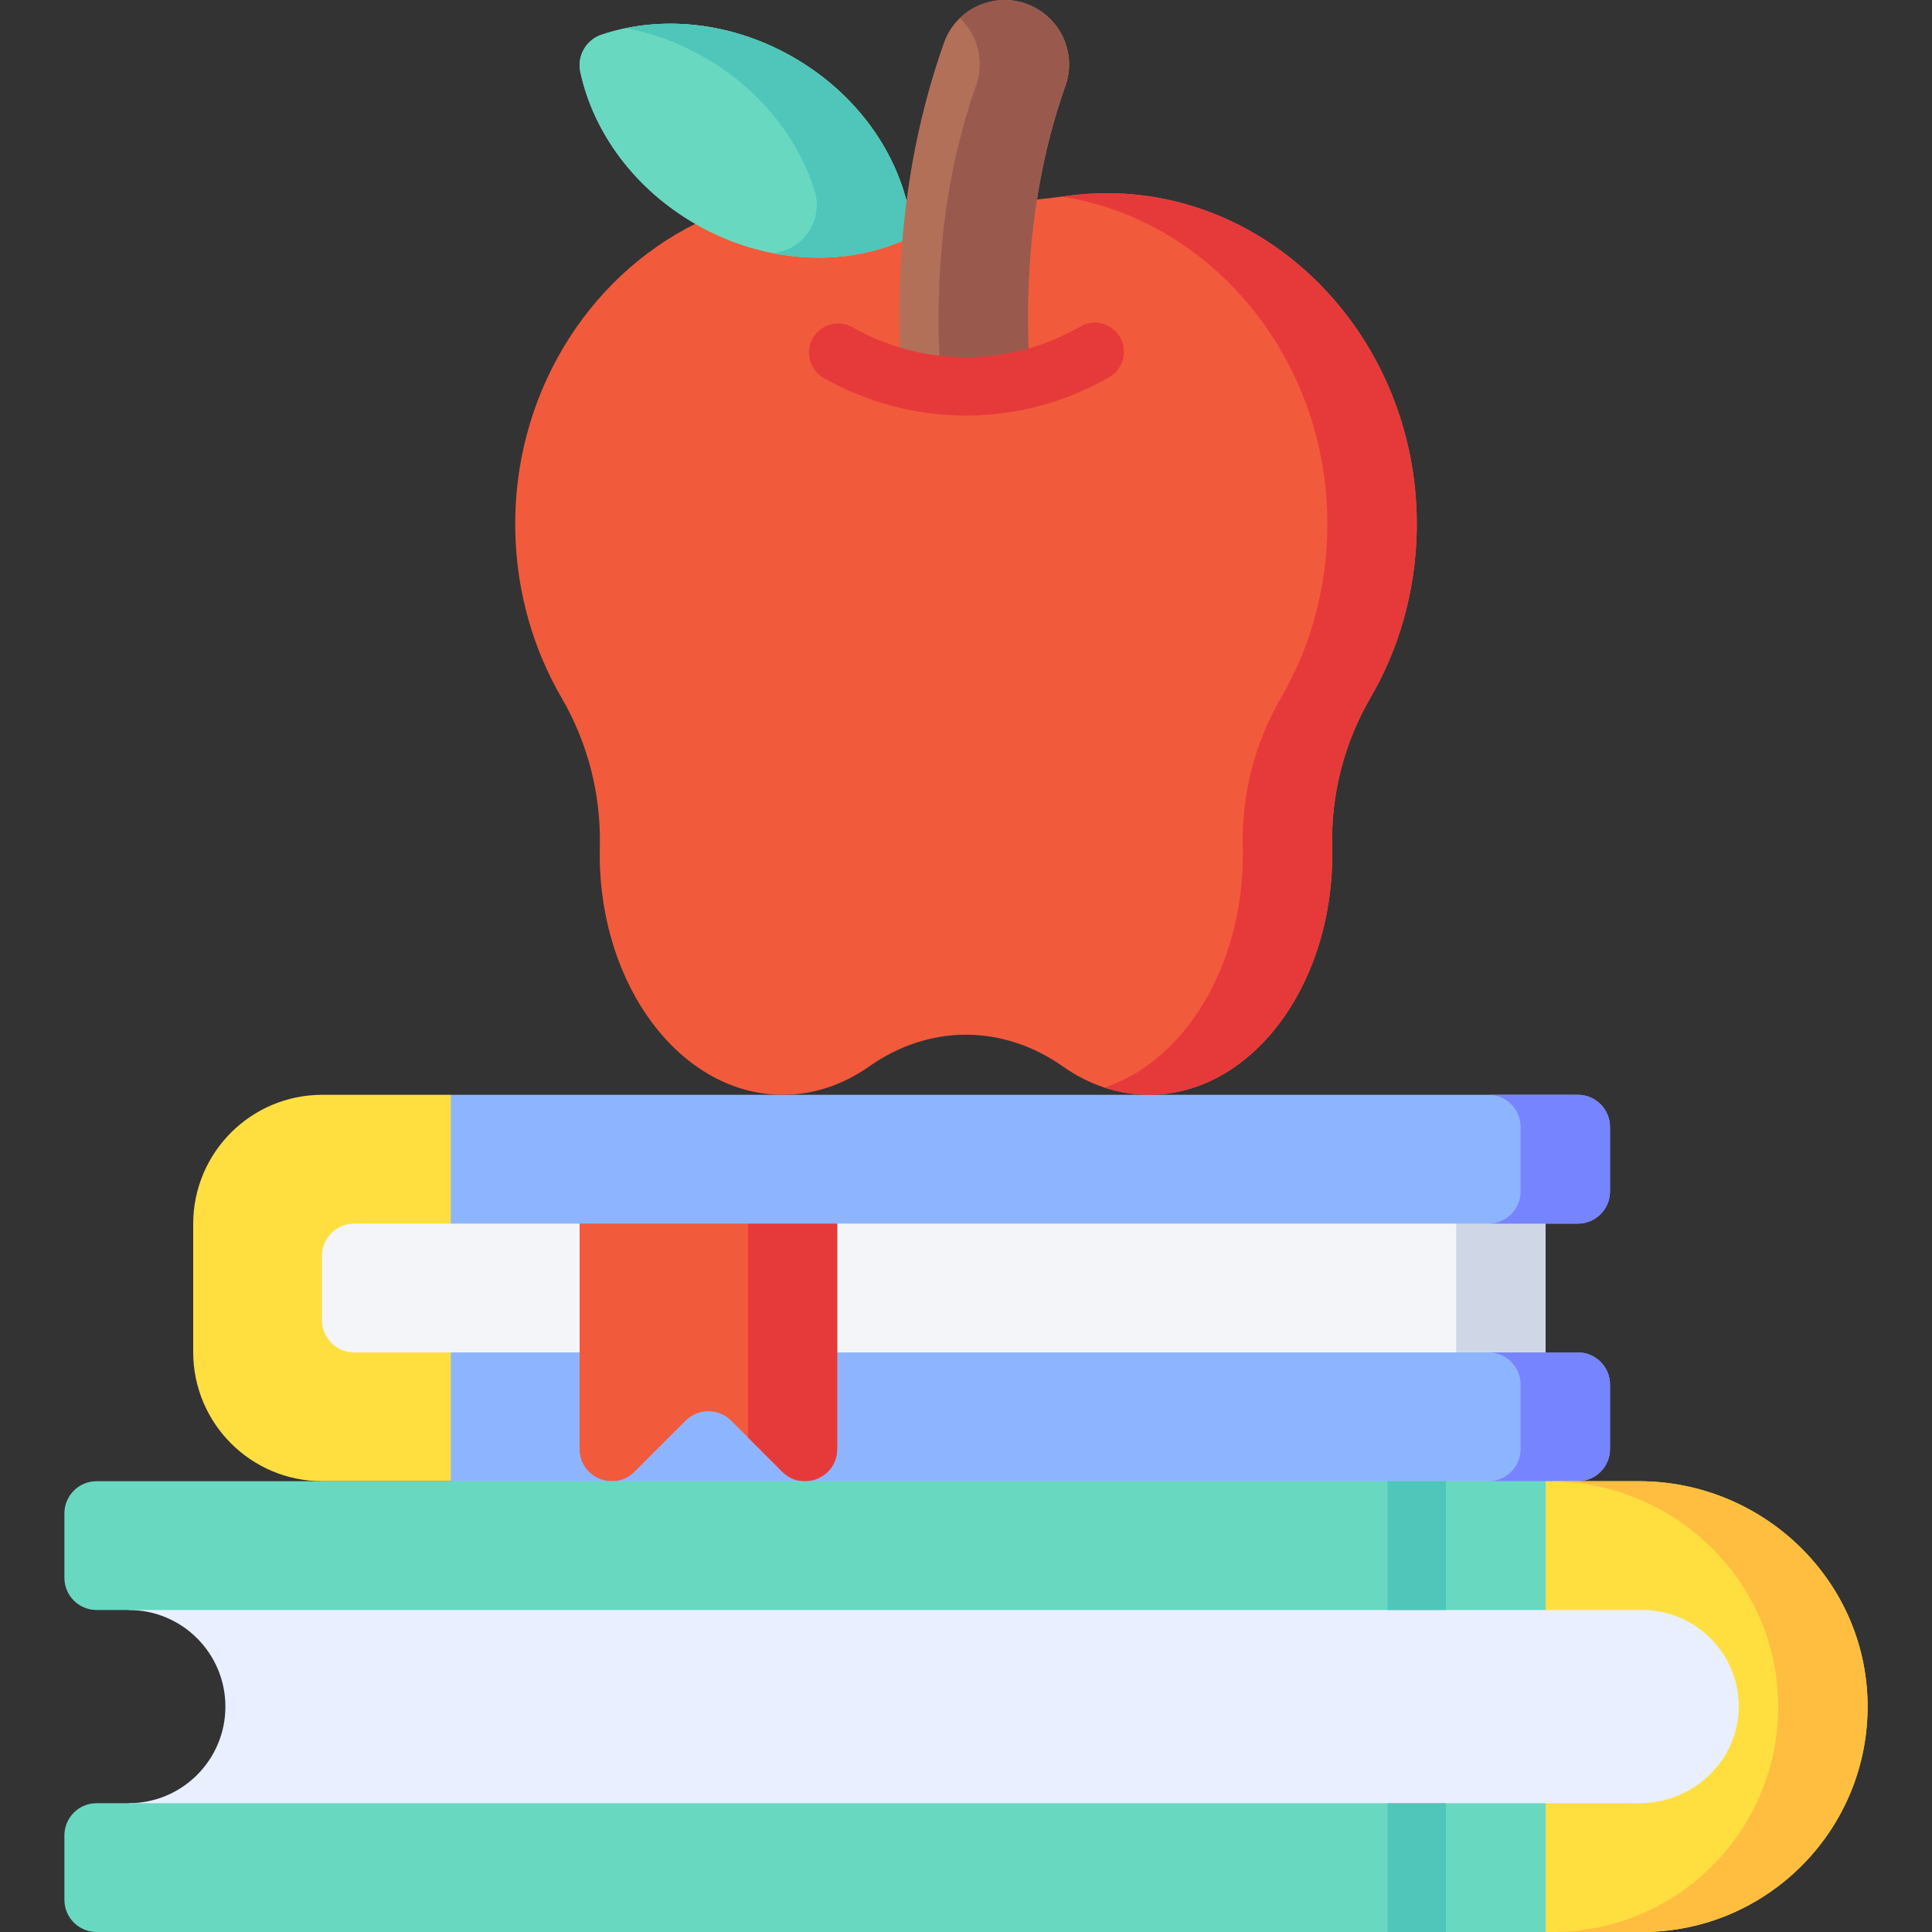
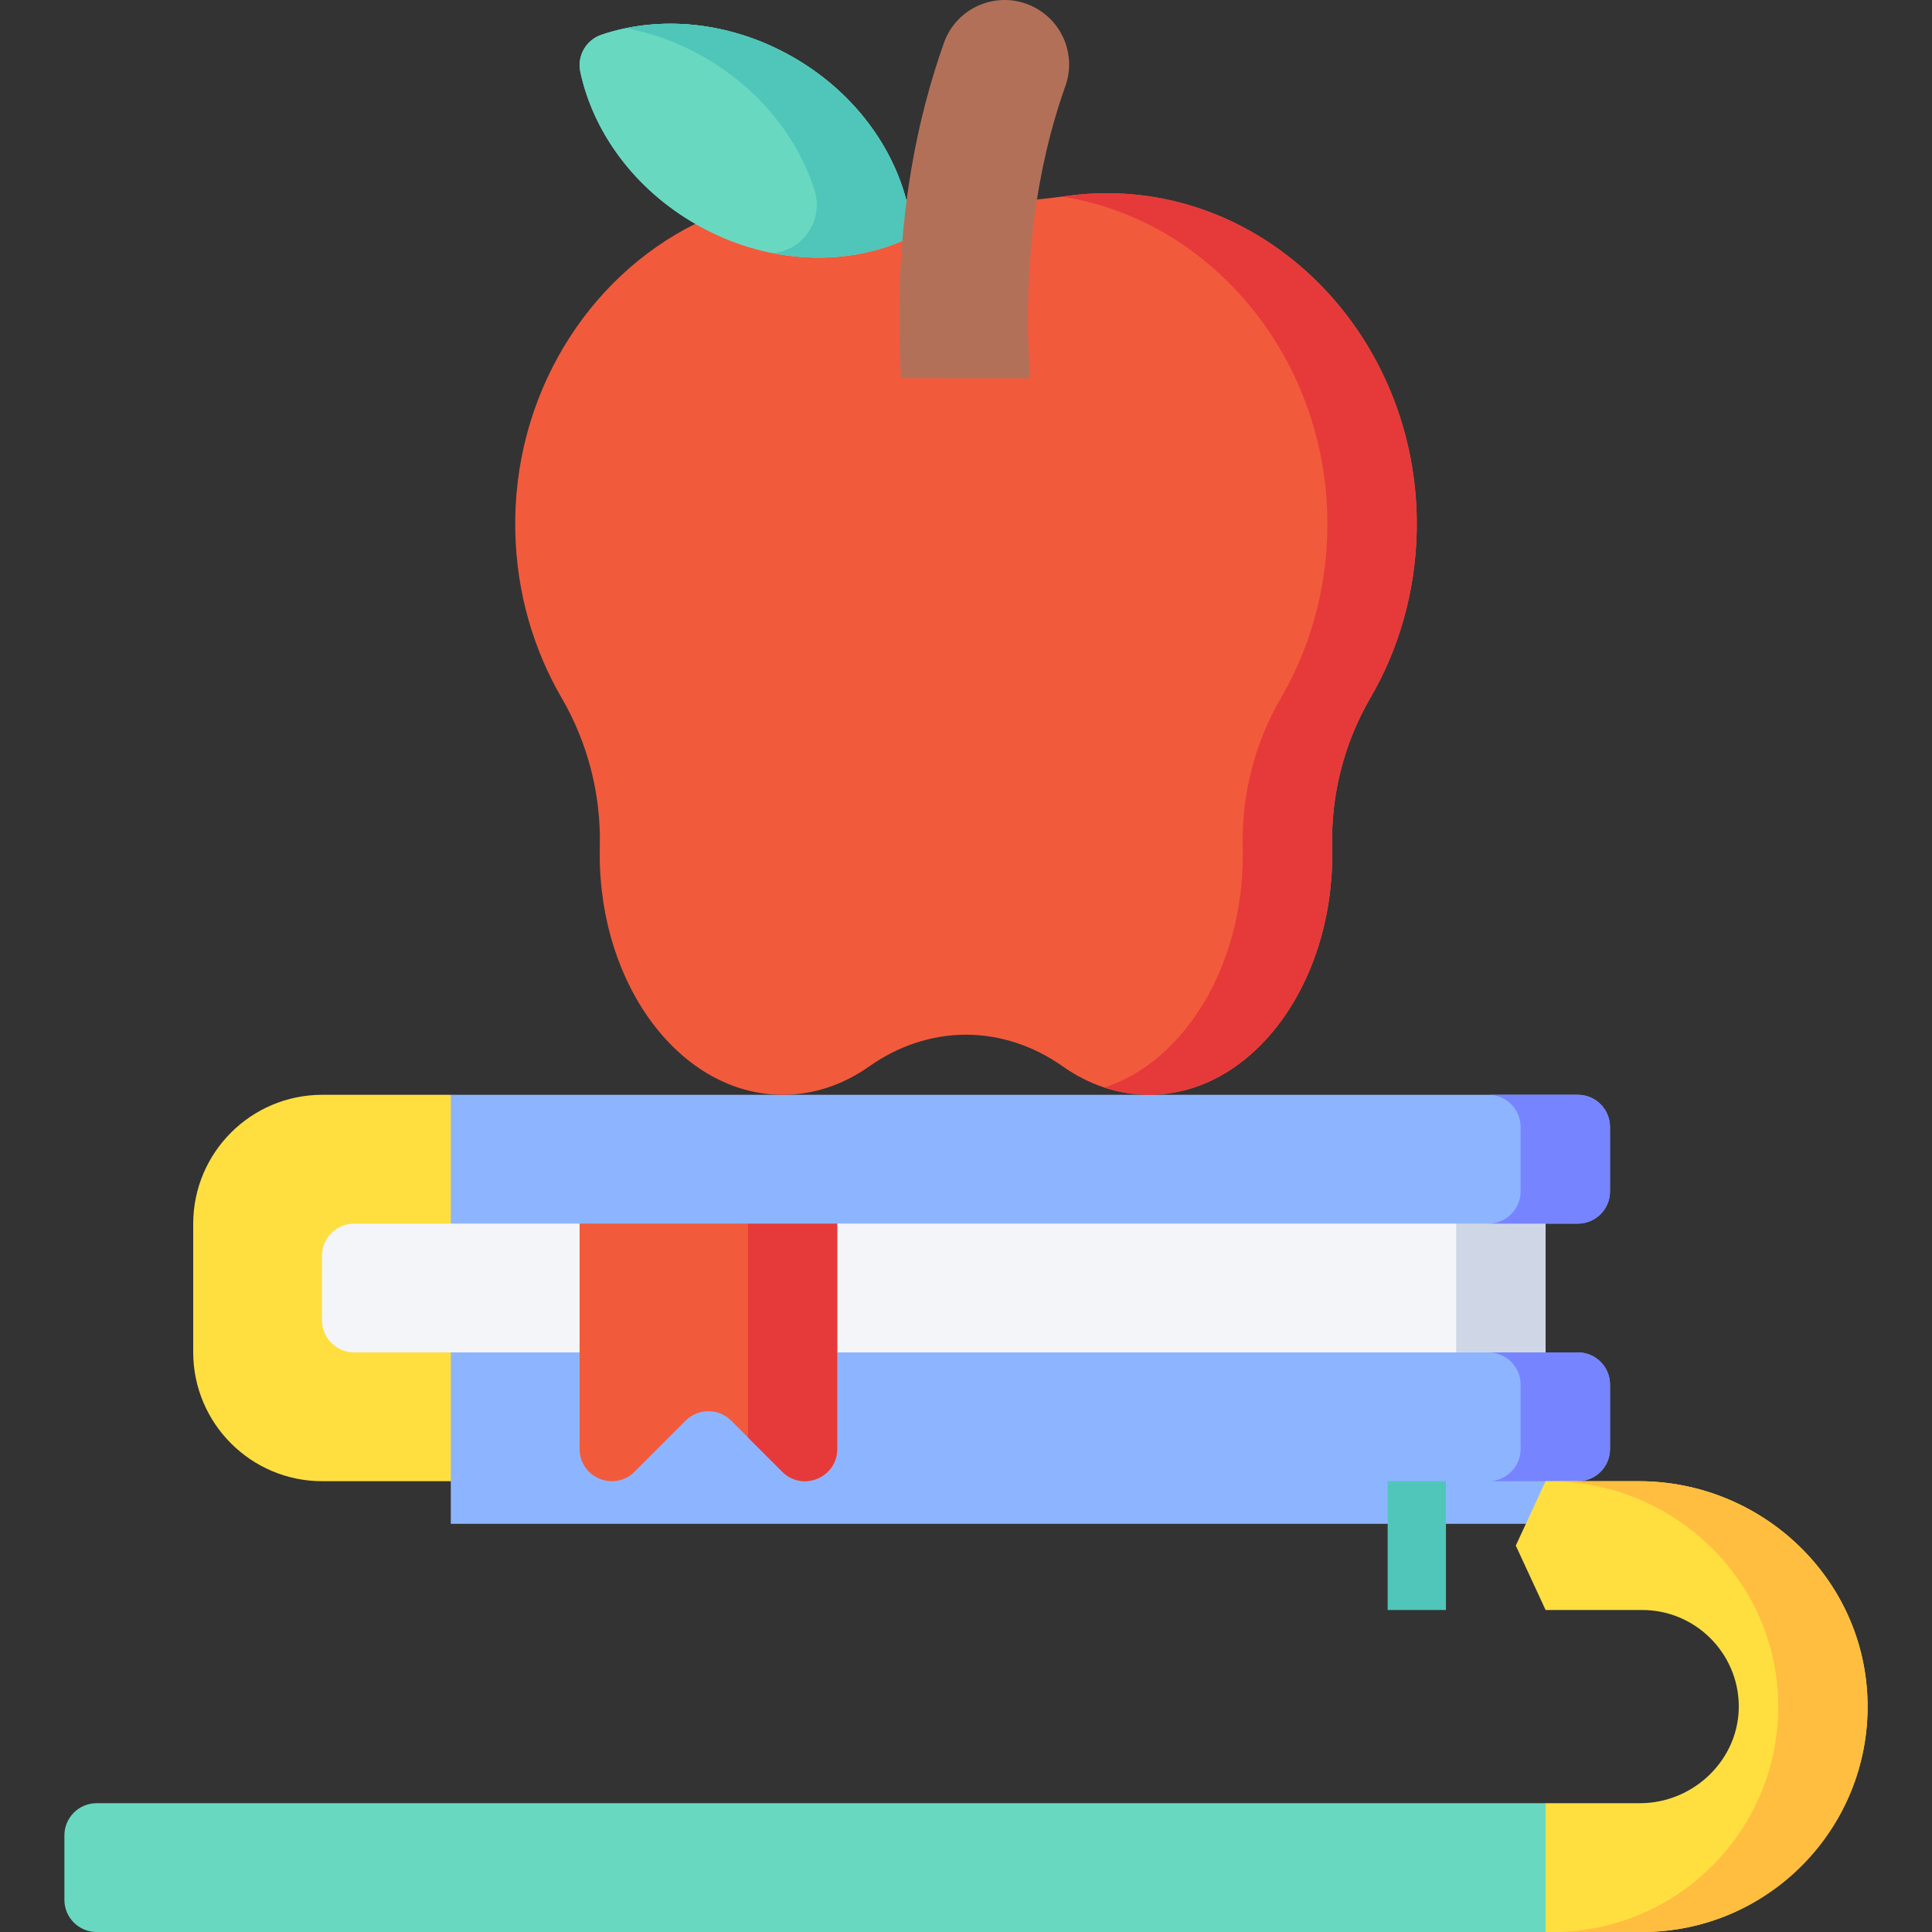
<svg xmlns="http://www.w3.org/2000/svg" id="Capa_1" height="512" viewBox="0 0 512 512" width="512">
  <rect x="0" y="0" width="512" height="512" fill="#333333" stroke="none" />
  <g>
    <g>
      <path d="m74.757 312.145h334.843v58.377h-334.843z" fill="#f3f5f9" />
      <path d="m385.906 312.145h23.694v58.377h-23.694z" fill="#cfd7e6" />
      <path d="m119.467 403.831h298.667v-11.298c4.713 0 8.533-3.82 8.533-8.533v-17.067c0-4.713-3.82-8.533-8.533-8.533h-298.668l-14.577 19.419 14.577 14.714z" fill="#8db5ff" />
      <path d="m153.6 318.326v65.657c0 7.602 9.192 11.41 14.567 6.034l13.532-13.532c3.333-3.332 8.736-3.332 12.068 0l13.532 13.532c5.376 5.376 14.567 1.568 14.567-6.034v-65.657z" fill="#f25a3c" />
      <path d="m418.133 358.4h-23.694c4.713 0 8.533 3.82 8.533 8.533v17.067c0 4.713-3.82 8.533-8.533 8.533h23.694c4.713 0 8.533-3.82 8.533-8.533v-17.067c.001-4.713-3.82-8.533-8.533-8.533z" fill="#7784ff" />
      <path d="m198.236 318.326v62.628l9.063 9.063c5.376 5.376 14.567 1.568 14.567-6.034v-65.657z" fill="#e63a3a" />
      <path d="m119.466 324.267h298.667c4.713 0 8.533-3.82 8.533-8.533v-17.067c0-4.713-3.82-8.533-8.533-8.533h-298.666l-14.577 17.066z" fill="#8db5ff" />
      <path d="m119.467 392.533v-34.133h-25.6c-4.713 0-8.533-3.82-8.533-8.533v-17.067c0-4.713 3.821-8.533 8.533-8.533h25.6v-34.133h-34.055c-18.895 0-34.212 15.317-34.212 34.212v33.975c0 18.895 15.317 34.212 34.212 34.212z" fill="#ffdf40" />
      <path d="m418.133 290.133h-23.694c4.713 0 8.533 3.82 8.533 8.533v17.067c0 4.713-3.82 8.533-8.533 8.533h23.694c4.713 0 8.533-3.82 8.533-8.533v-17.067c.001-4.712-3.82-8.533-8.533-8.533z" fill="#7784ff" />
    </g>
    <g>
-       <path d="m34.133 414.751v11.916c14.139 0 25.6 11.462 25.6 25.6s-11.461 25.6-25.6 25.6v11.916h431.955v-75.032z" fill="#e9efff" />
      <path d="m409.6 392.533h24.693c32.78 0 60.134 26.031 60.633 58.807.508 33.36-26.481 60.66-59.726 60.66h-25.6l-8.928-17.067 8.928-17.067h25.018c14.321 0 26.42-11.719 26.178-26.039-.235-13.914-11.627-25.161-25.596-25.161h-25.6l-7.898-17.067z" fill="#ffdf40" />
      <path d="m434.293 392.533h-23.686c32.78 0 60.134 26.031 60.633 58.807.509 33.36-26.48 60.66-59.726 60.66h23.686c33.245 0 60.234-27.3 59.726-60.66-.499-32.776-27.853-58.807-60.633-58.807z" fill="#ffbe40" />
      <g>
        <g>
          <g>
            <path d="m409.6 477.867h-384c-4.713 0-8.533 3.821-8.533 8.533v17.067c0 4.713 3.82 8.533 8.533 8.533h384z" fill="#68d9c0" />
          </g>
          <g>
-             <path d="m17.067 418.133c0 4.713 3.82 8.533 8.533 8.533h384v-34.133h-384c-4.713 0-8.533 3.82-8.533 8.533v17.067z" fill="#68d9c0" />
-           </g>
+             </g>
        </g>
      </g>
      <g fill="#4fc6b9">
        <path d="m367.74 392.533v34.134h15.453v-34.134z" />
-         <path d="m383.193 477.867h-15.453v34.133h15.453z" />
      </g>
    </g>
    <path d="m184.261 59.316c-28.687 14.257-48.472 45.708-47.706 81.526.345 16.169 4.799 31.254 12.29 44.118 6.868 11.794 10.456 25.508 10.114 39.388-.017.687-.025 1.377-.025 2.07 0 35.189 21.729 63.716 48.533 63.716 8.288 0 16.087-2.733 22.91-7.544 7.62-5.374 16.489-8.385 25.624-8.385 9.135 0 18.003 3.011 25.624 8.385 6.823 4.812 14.622 7.544 22.91 7.544 26.804 0 48.533-28.526 48.533-63.716 0-.693-.008-1.383-.025-2.07-.342-13.88 3.246-27.594 10.114-39.388 7.491-12.863 11.944-27.949 12.289-44.118 1.041-48.712-35.927-89.348-81.606-89.641-3.817-.025-7.573.229-11.254.742-2.59.361-5.184.669-7.781.925z" fill="#f25a3c" />
    <path d="m293.84 51.202c-3.817-.025-7.574.229-11.254.742-.409.057-.818.104-1.227.158 40.358 6.224 71.346 44.086 70.392 88.741-.345 16.169-4.799 31.254-12.289 44.118-6.868 11.794-10.457 25.508-10.114 39.388.017.687.025 1.377.025 2.07 0 29.824-15.611 54.855-36.69 61.796 3.792 1.252 7.762 1.919 11.85 1.919 26.804 0 48.533-28.526 48.533-63.716 0-.693-.009-1.382-.025-2.07-.342-13.88 3.246-27.593 10.114-39.388 7.491-12.863 11.944-27.949 12.289-44.118 1.042-48.712-35.926-89.347-81.604-89.64z" fill="#e63a3a" />
    <path d="m239.098 63.835c-16.08 6.913-36.472 5.93-54.475-4.309-16.569-9.424-27.433-24.594-30.834-40.48-.902-4.213 1.512-8.456 5.593-9.835 15.393-5.197 33.985-3.614 50.554 5.81 15.734 8.949 26.323 23.079 30.263 38.084h4.34v10.895z" fill="#68d9c0" />
    <path d="m239.098 63.835c-16.08 6.913-36.472 5.93-54.475-4.309-16.569-9.424-27.433-24.594-30.834-40.48-.902-4.213 1.512-8.456 5.593-9.835 15.393-5.197 33.985-3.614 50.554 5.81 15.734 8.949 26.323 23.079 30.263 38.084h4.34v10.895z" fill="#68d9c0" />
    <path d="m240.199 53.105c-3.94-15.004-14.53-29.135-30.263-38.084-14.263-8.112-30.02-10.4-43.95-7.569 6.899 1.334 13.807 3.822 20.394 7.569 14.777 8.405 25.017 21.381 29.472 35.359.537 1.684.716 3.462.535 5.22-.551 5.365-4.382 9.885-9.63 11.127-.581.138-1.171.251-1.759.37 11.961 2.318 23.898 1.123 34.1-3.263l5.441.166v-10.895z" fill="#4fc6b9" />
    <path d="m238.758 100.221c-2.416-41.487 4.996-70.815 11.401-88.874 3.583-10.102 15.497-14.416 24.734-8.979l.012.007c7.025 4.134 10.172 12.66 7.452 20.344-5.19 14.663-11.873 40.242-9.396 77.541z" fill="#b37059" />
-     <path d="m274.905 2.374-.012-.007c-6.869-4.042-15.212-2.687-20.515 2.424 4.731 4.544 6.551 11.523 4.284 17.927-5.189 14.66-11.869 40.23-9.398 77.514l23.696.027c-2.476-37.299 4.206-62.878 9.396-77.541 2.72-7.683-.427-16.209-7.451-20.344z" fill="#995a4d" />
    <g>
      <g>
-         <path d="m255.934 110.126c-13.219 0-26.241-3.449-37.658-9.973-3.704-2.117-4.992-6.837-2.874-10.542 2.119-3.705 6.839-4.991 10.542-2.875 9.085 5.192 19.456 7.937 29.99 7.937 10.669 0 21.155-2.811 30.325-8.129 3.693-2.141 8.419-.884 10.56 2.807s.883 8.419-2.808 10.56c-11.522 6.683-24.689 10.215-38.077 10.215z" fill="#e63a3a" />
-       </g>
+         </g>
    </g>
  </g>
</svg>